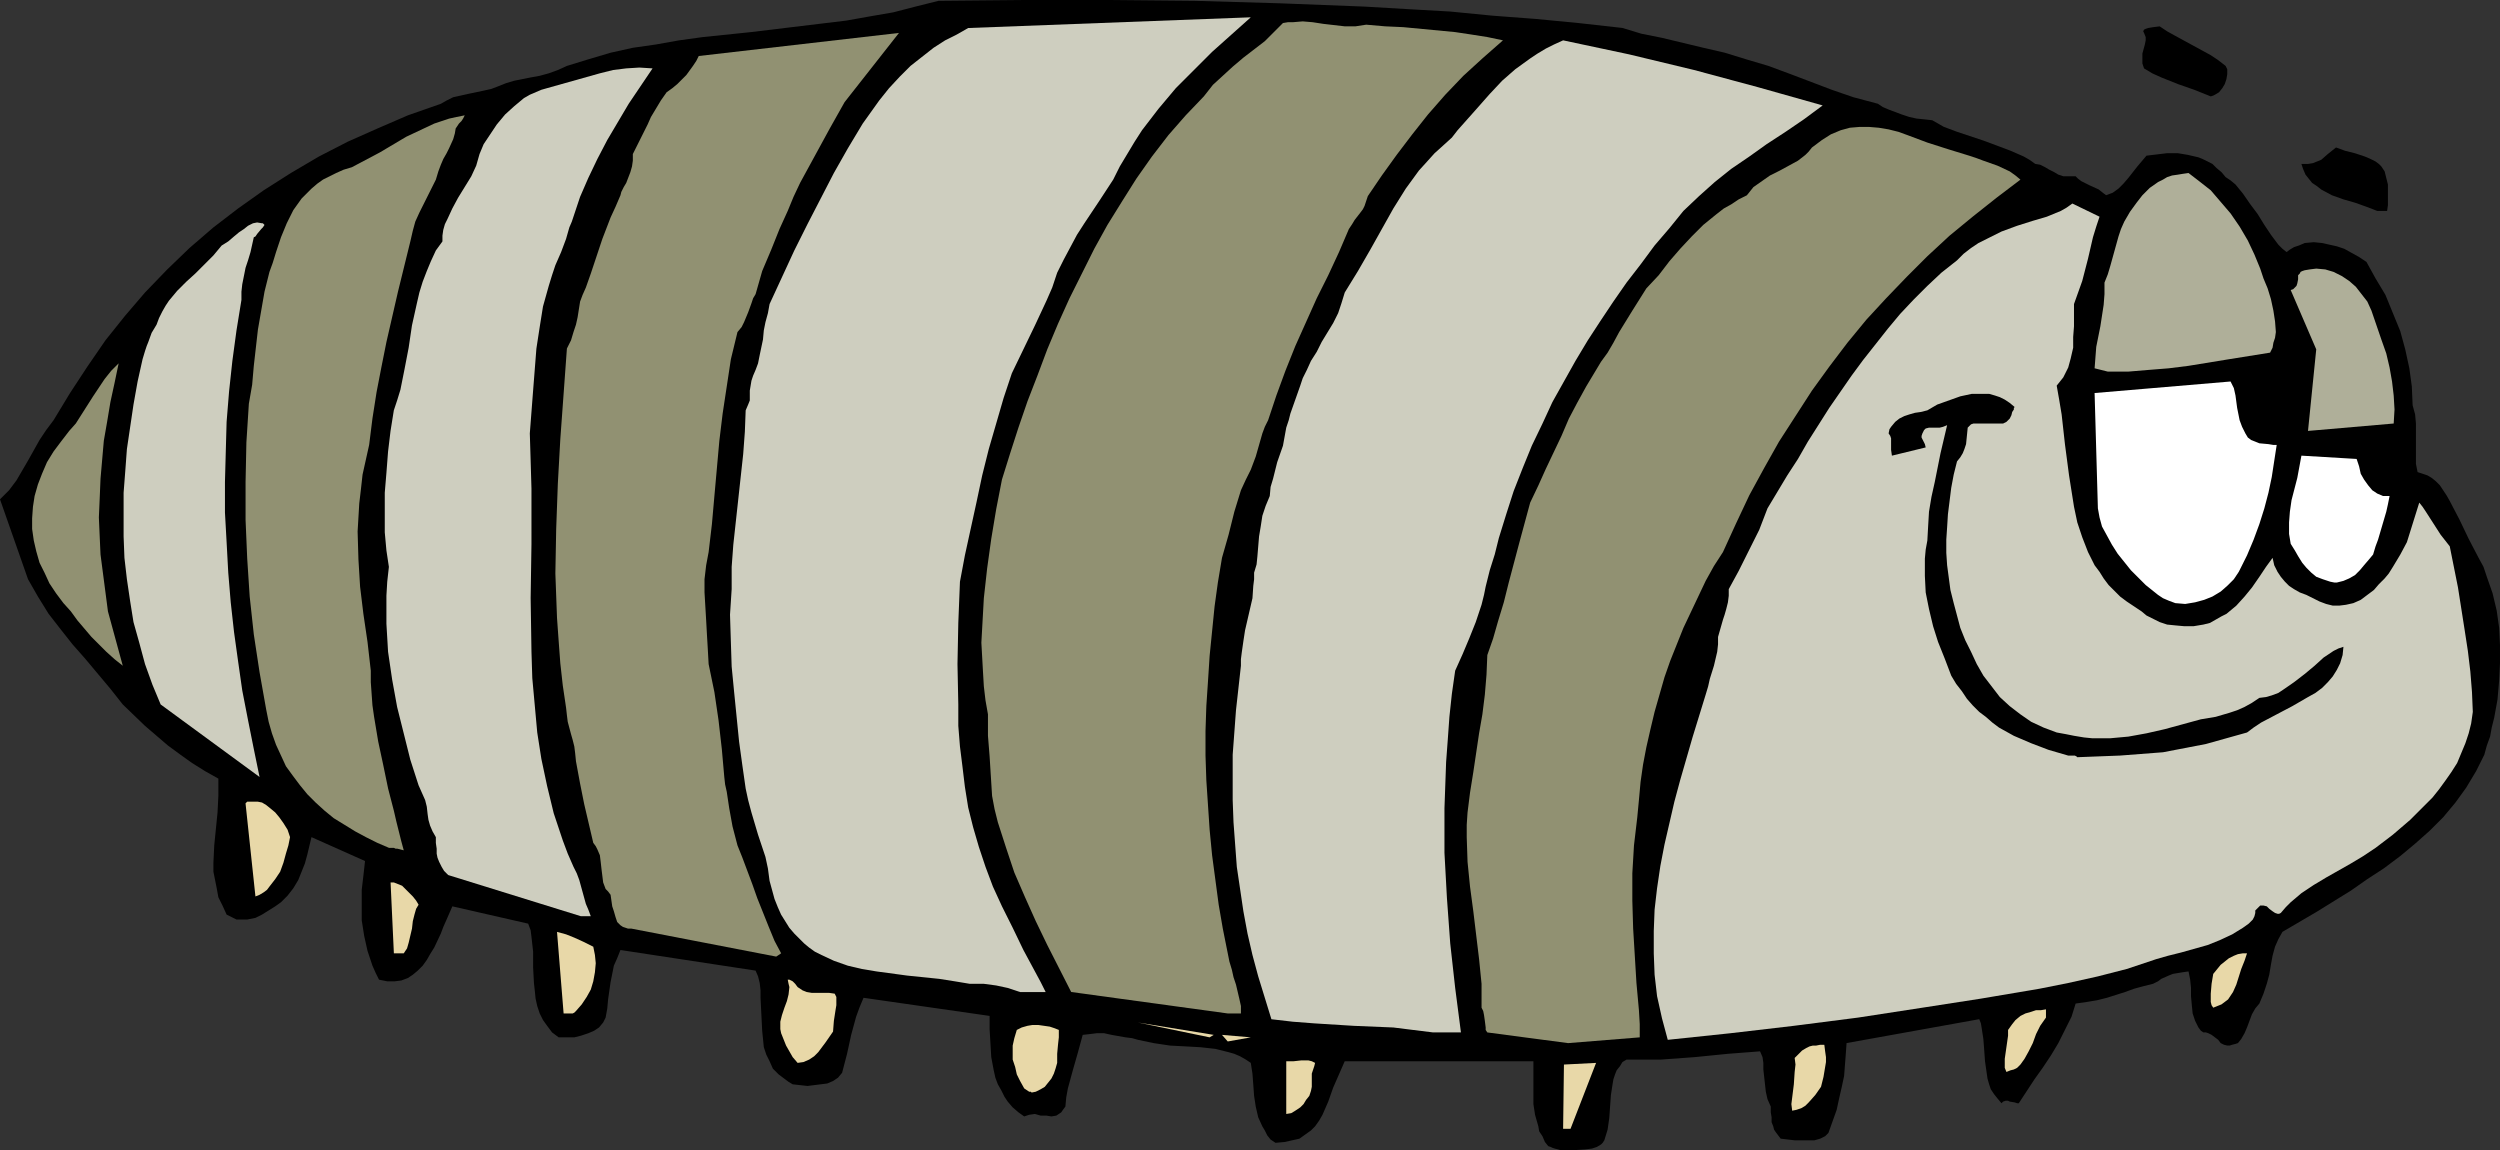
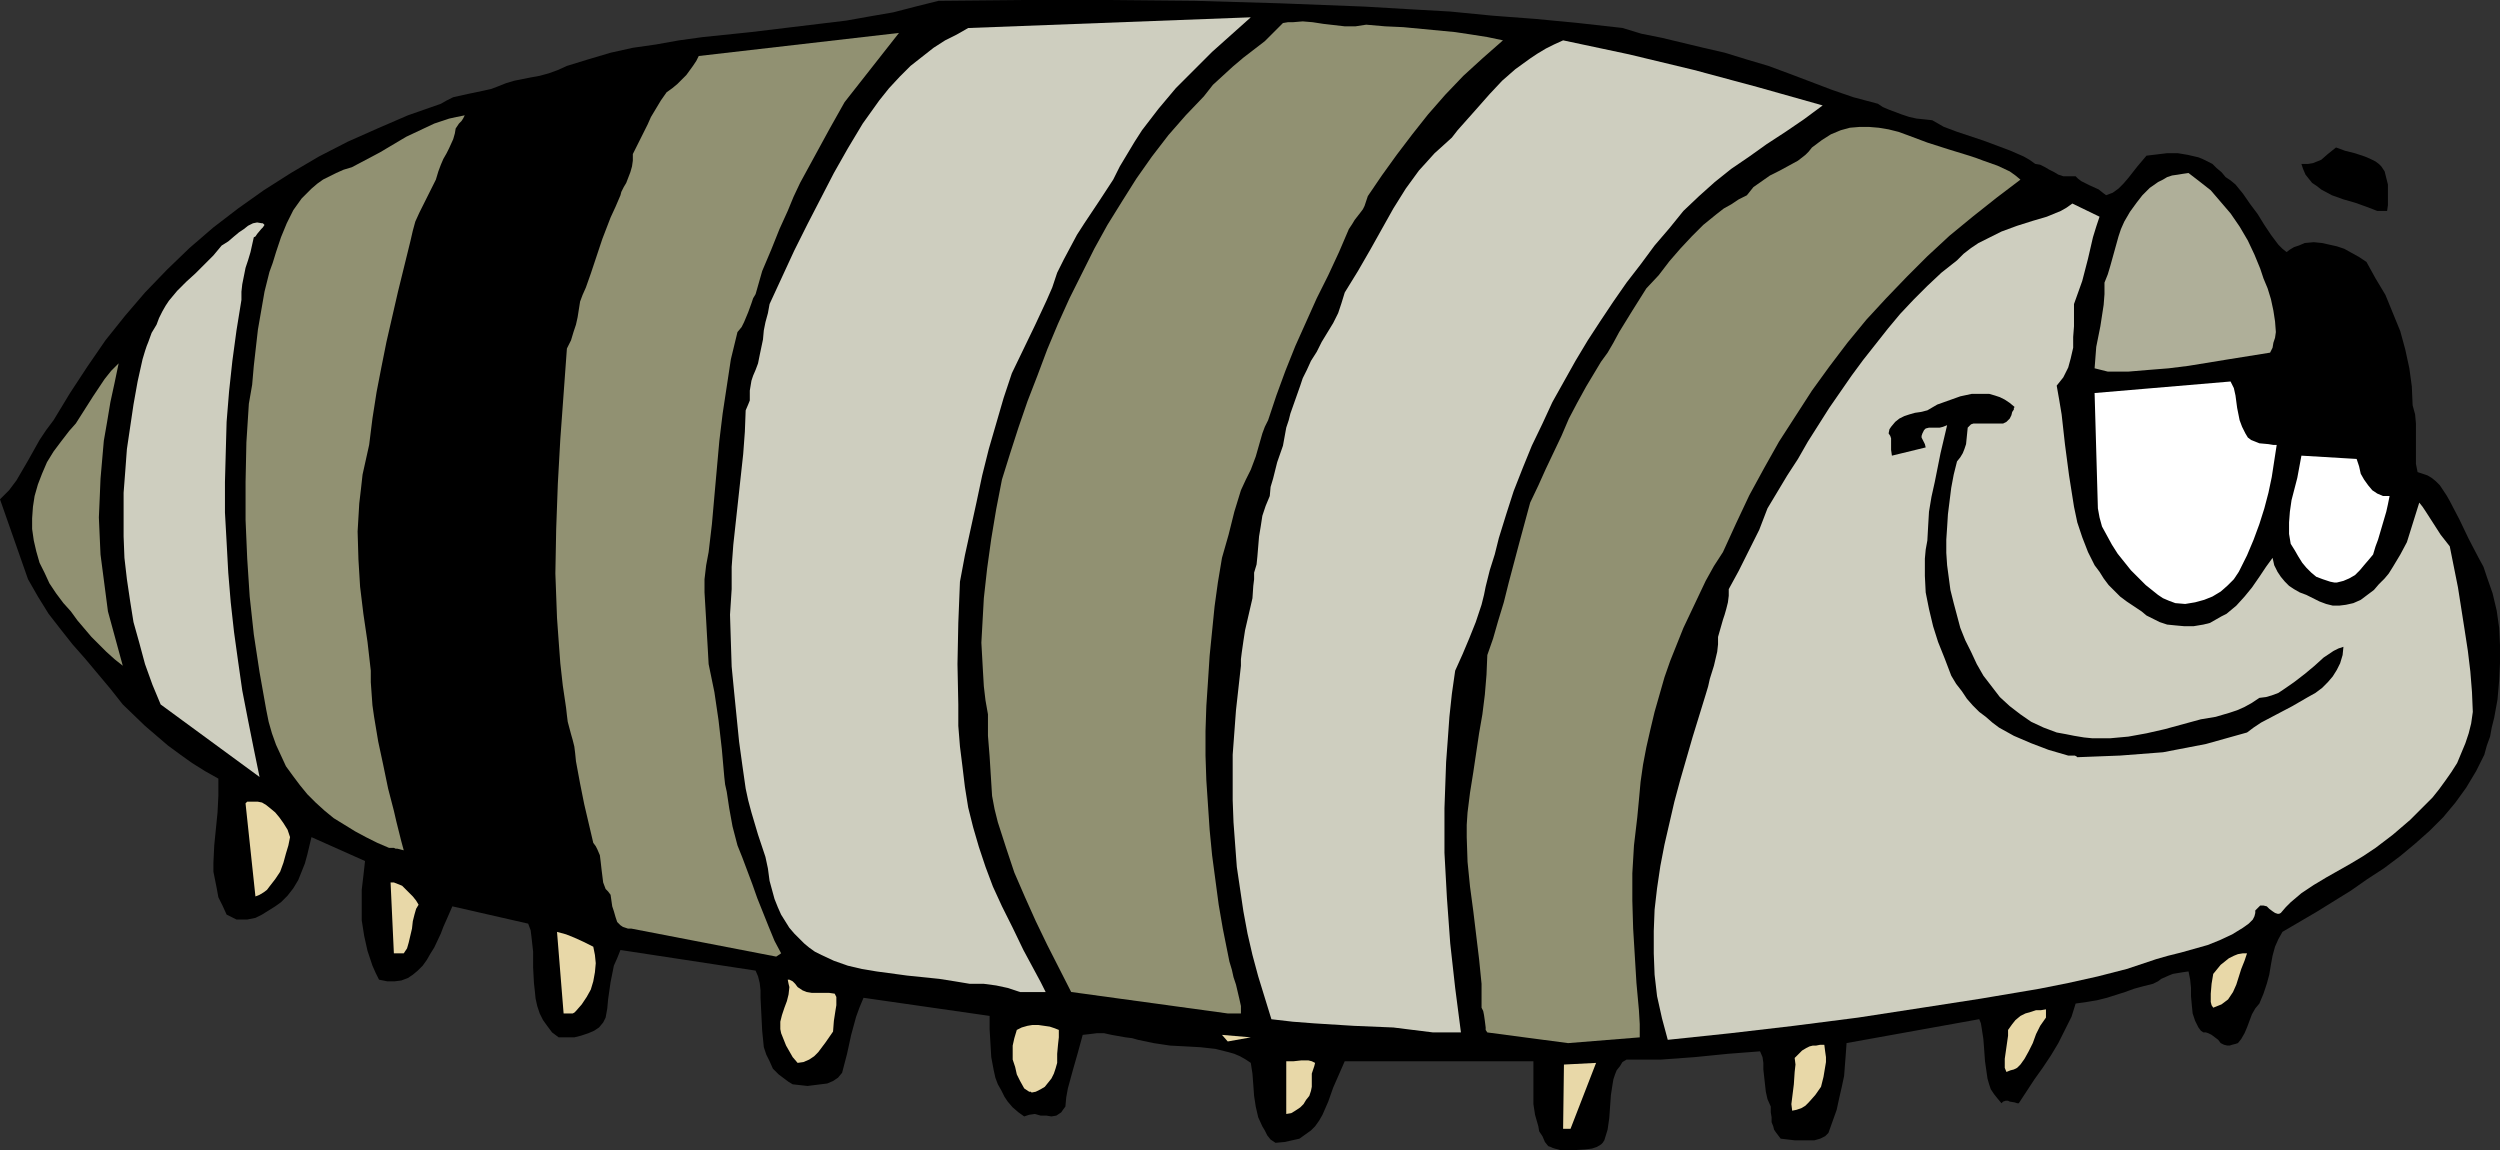
<svg xmlns="http://www.w3.org/2000/svg" xmlns:ns1="http://sodipodi.sourceforge.net/DTD/sodipodi-0.dtd" xmlns:ns2="http://www.inkscape.org/namespaces/inkscape" version="1.0" width="129.724mm" height="59.685mm" id="svg31" ns1:docname="Caterpillar 16.wmf">
  <rect width="100%" height="100%" fill="#333333" stroke="none" />
  <ns1:namedview id="namedview31" pagecolor="#ffffff" bordercolor="#000000" borderopacity="0.25" ns2:showpageshadow="2" ns2:pageopacity="0.0" ns2:pagecheckerboard="0" ns2:deskcolor="#d1d1d1" ns2:document-units="mm" />
  <defs id="defs1">
    <pattern id="WMFhbasepattern" patternUnits="userSpaceOnUse" width="6" height="6" x="0" y="0" />
  </defs>
  <path style="fill:#000000;fill-opacity:1;fill-rule:evenodd;stroke:none" d="m 306.07,225.581 h 1.131 1.293 l 2.424,-0.162 1.293,-0.162 0.97,-0.323 0.808,-0.485 0.323,-0.323 0.323,-0.485 0.646,-2.101 0.323,-2.262 0.162,-2.262 0.162,-2.262 0.323,-2.101 0.162,-0.97 0.323,-0.97 0.323,-0.808 0.646,-0.808 0.485,-0.808 0.808,-0.485 h 3.394 3.394 l 6.626,-0.485 6.464,-0.646 6.302,-0.485 0.485,1.131 0.162,1.131 v 1.293 l 0.162,1.454 0.162,1.454 0.162,1.454 0.323,1.454 0.646,1.454 v 1.131 l 0.162,0.97 v 0.97 l 0.323,0.808 0.162,0.646 0.323,0.485 0.485,0.646 0.485,0.646 2.747,0.323 h 1.293 1.454 1.131 l 1.131,-0.323 0.97,-0.485 0.646,-0.646 0.808,-2.262 0.808,-2.262 0.485,-2.262 0.485,-2.101 0.485,-2.262 0.162,-2.101 0.162,-2.101 0.162,-2.262 26.018,-4.686 0.323,0.808 0.162,0.97 0.323,2.101 0.162,2.101 0.162,2.262 0.323,2.262 0.162,1.131 0.323,1.131 0.323,0.97 0.646,0.97 0.646,0.808 0.808,0.97 0.323,-0.323 0.485,-0.162 h 0.485 l 0.323,0.162 0.97,0.162 0.485,0.162 h 0.323 l 3.07,-4.686 1.616,-2.262 1.616,-2.424 1.454,-2.424 1.293,-2.585 1.293,-2.585 0.808,-2.585 2.262,-0.323 1.939,-0.323 1.939,-0.485 3.555,-1.131 1.778,-0.646 1.778,-0.485 1.939,-0.485 0.97,-0.485 0.646,-0.485 1.454,-0.646 0.808,-0.323 0.97,-0.162 0.97,-0.162 1.131,-0.162 0.323,1.616 0.162,1.616 v 1.616 l 0.162,1.778 0.162,1.616 0.485,1.454 0.323,0.646 0.323,0.646 0.485,0.646 0.485,0.323 h 0.485 l 0.485,0.162 0.646,0.323 0.646,0.485 0.646,0.485 0.485,0.646 0.646,0.323 0.646,0.162 h 0.485 l 0.485,-0.162 0.646,-0.162 0.485,-0.162 0.646,-0.808 0.646,-1.131 0.485,-1.131 0.485,-1.293 0.485,-1.293 0.646,-1.131 0.808,-0.97 0.808,-1.939 0.646,-1.939 0.485,-1.778 0.323,-1.939 0.323,-1.778 0.485,-1.778 0.646,-1.454 0.808,-1.454 6.626,-3.878 6.787,-4.201 3.232,-2.262 3.232,-2.101 3.232,-2.424 2.909,-2.424 2.909,-2.585 2.586,-2.585 2.424,-2.909 2.101,-2.909 1.939,-3.232 0.808,-1.616 0.808,-1.616 0.485,-1.778 0.646,-1.778 0.323,-1.778 0.485,-1.939 0.646,-3.555 0.323,-3.717 0.162,-3.393 v -3.555 l -0.162,-3.393 -0.485,-3.393 -0.808,-3.393 -1.131,-3.232 -0.646,-1.939 -0.97,-1.778 -1.939,-3.717 -1.778,-3.717 -1.939,-3.717 -0.646,-1.131 -0.646,-0.97 -0.646,-0.97 -0.808,-0.808 -0.808,-0.646 -0.808,-0.485 -0.97,-0.323 -0.97,-0.323 -0.323,-1.616 v -1.454 -3.232 -3.232 l -0.162,-1.778 -0.485,-1.778 -0.162,-3.717 -0.485,-3.555 -0.808,-3.717 -0.97,-3.555 -1.454,-3.555 -1.454,-3.555 -1.939,-3.232 -1.778,-3.232 -1.454,-0.97 -1.454,-0.808 -1.454,-0.808 -1.454,-0.485 -1.454,-0.323 -1.454,-0.323 -1.616,-0.162 -1.778,0.162 -1.131,0.485 -0.97,0.323 -0.808,0.485 -0.646,0.485 -0.808,-0.646 -0.808,-0.808 -1.454,-1.939 -1.293,-1.939 -1.293,-2.101 -1.454,-1.939 -1.454,-2.101 -1.454,-1.778 -0.97,-0.808 -0.97,-0.646 -0.808,-0.97 -0.97,-0.808 -0.808,-0.808 -0.97,-0.485 -0.97,-0.485 -0.808,-0.323 -2.101,-0.485 -1.939,-0.323 h -2.101 l -4.04,0.485 -1.778,2.101 -1.778,2.262 -0.97,1.131 -0.97,0.97 -1.131,0.808 -1.293,0.485 -0.646,-0.485 -0.808,-0.646 -1.778,-0.808 -1.616,-0.808 -0.646,-0.485 -0.485,-0.485 h -1.293 -1.131 l -0.97,-0.323 -0.808,-0.485 -0.97,-0.485 -0.808,-0.485 -0.97,-0.485 -0.97,-0.162 -1.131,-0.808 -1.131,-0.646 -2.586,-1.131 -2.586,-0.97 -2.586,-0.97 -5.333,-1.778 -2.586,-0.97 -2.262,-1.293 -1.454,-0.162 -1.616,-0.162 -1.454,-0.323 -1.454,-0.485 -1.293,-0.485 -1.293,-0.485 -1.131,-0.485 -0.97,-0.646 -2.424,-0.646 -2.424,-0.646 -4.202,-1.454 -8.08,-3.07 -4.363,-1.616 -4.363,-1.293 -4.202,-1.293 -4.202,-0.97 -4.04,-0.97 -4.04,-0.97 -4.04,-0.808 -3.717,-1.131 L 309.625,4.525 301.222,3.717 292.657,3.07 284.416,2.262 275.851,1.778 267.609,1.293 250.965,0.646 234.32,0.162 217.675,0 h -16.806 l -16.806,0.162 -4.525,1.131 -4.363,1.131 -4.686,0.808 -4.525,0.808 -9.373,1.131 -9.373,1.131 -9.373,0.97 -4.686,0.646 -4.525,0.808 -4.525,0.646 -4.363,0.97 -4.363,1.293 -4.202,1.293 -1.778,0.808 -1.778,0.646 -1.778,0.485 -1.778,0.323 -3.232,0.646 -1.616,0.485 -1.616,0.646 -1.293,0.485 -1.454,0.323 -3.07,0.646 -1.454,0.323 -1.454,0.323 -1.293,0.646 -1.131,0.646 -6.464,2.262 -5.979,2.585 -5.818,2.585 -5.656,2.909 -5.494,3.232 -5.333,3.393 -5.01,3.555 -4.848,3.717 -4.686,4.04 -4.363,4.201 -4.363,4.525 -3.878,4.525 -3.878,4.848 -3.555,5.171 -3.394,5.171 -3.232,5.333 L 9.05,84.35 7.757,86.29 5.494,90.329 4.363,92.268 3.232,94.208 1.778,96.147 0.97,96.955 0,97.924 l 5.494,15.674 1.939,3.393 2.101,3.393 2.262,2.909 2.424,3.07 2.424,2.747 5.01,5.979 2.424,3.07 4.363,4.201 2.262,1.939 2.262,1.939 2.424,1.778 2.262,1.616 2.586,1.616 2.586,1.454 v 1.616 1.778 l -0.162,3.232 -0.323,3.232 -0.323,3.232 -0.162,3.393 v 1.778 l 0.323,1.616 0.323,1.616 0.323,1.778 0.808,1.616 0.808,1.778 0.646,0.323 0.646,0.323 0.646,0.323 h 0.808 1.293 l 1.616,-0.323 1.293,-0.646 1.293,-0.808 1.293,-0.808 1.131,-0.808 1.293,-1.293 1.131,-1.454 0.97,-1.616 0.646,-1.616 0.646,-1.616 0.485,-1.778 0.808,-3.393 10.504,4.686 -0.323,2.909 -0.323,2.747 v 3.07 2.909 l 0.485,3.07 0.646,2.909 0.97,2.909 0.646,1.454 0.646,1.293 1.616,0.323 h 1.454 l 1.293,-0.162 1.293,-0.485 0.97,-0.646 0.97,-0.808 0.97,-0.97 0.808,-1.131 0.646,-1.131 0.808,-1.293 1.293,-2.747 0.485,-1.293 0.646,-1.454 1.131,-2.585 14.867,3.393 0.485,1.293 0.162,1.293 0.162,1.454 0.162,1.454 v 3.07 l 0.162,3.07 0.162,1.454 0.162,1.616 0.323,1.454 0.485,1.454 0.646,1.293 0.808,1.131 0.97,1.293 1.293,0.97 h 1.616 1.454 l 1.293,-0.323 1.454,-0.485 1.131,-0.485 0.97,-0.646 0.808,-0.97 0.485,-0.97 0.323,-1.778 0.162,-1.778 0.485,-3.393 0.323,-1.616 0.323,-1.616 0.646,-1.454 0.646,-1.616 26.502,4.04 0.485,1.131 0.323,1.293 0.162,1.454 v 1.454 l 0.162,3.232 0.162,3.232 0.162,1.616 0.162,1.616 0.485,1.454 0.646,1.293 0.646,1.454 1.131,1.131 1.293,0.97 0.646,0.485 0.808,0.485 2.909,0.323 1.293,-0.162 1.293,-0.162 1.293,-0.162 1.131,-0.485 0.97,-0.646 0.808,-0.97 0.97,-3.717 0.808,-3.717 0.97,-3.555 0.646,-1.778 0.808,-1.939 24.725,3.555 v 2.585 l 0.162,2.747 0.162,2.747 0.485,2.585 0.323,1.454 0.485,1.293 0.646,1.131 0.646,1.293 0.646,0.97 0.97,1.131 1.131,0.97 1.131,0.808 0.485,-0.162 0.485,-0.162 1.131,-0.162 1.131,0.323 h 1.131 l 0.97,0.162 0.97,-0.162 0.485,-0.323 0.485,-0.323 0.323,-0.485 0.485,-0.646 0.162,-1.778 0.323,-1.778 0.97,-3.555 0.97,-3.393 0.97,-3.555 1.454,-0.162 1.293,-0.162 h 1.454 l 1.454,0.323 2.747,0.485 1.293,0.162 1.131,0.323 3.07,0.646 3.232,0.485 3.07,0.162 2.909,0.162 2.909,0.323 1.293,0.323 1.293,0.323 1.131,0.323 1.131,0.485 1.131,0.646 0.97,0.646 0.323,2.101 0.162,2.101 0.162,2.262 0.323,2.101 0.485,2.101 0.808,1.778 0.485,0.808 0.485,0.97 0.646,0.808 0.97,0.646 1.778,-0.162 1.454,-0.323 1.454,-0.323 1.131,-0.808 1.131,-0.808 0.808,-0.808 0.808,-1.131 0.646,-1.131 1.131,-2.585 0.97,-2.747 1.131,-2.585 1.131,-2.585 h 37.006 v 1.939 2.101 2.101 2.262 l 0.323,2.101 0.646,2.262 0.162,0.97 0.646,0.97 0.485,1.131 0.646,0.808 0.485,0.162 0.323,0.162 0.485,0.162 0.646,0.162 z" id="path1" />
  <path style="fill:#e8d8a8;fill-opacity:1;fill-rule:evenodd;stroke:none" d="m 306.555,221.38 h 1.454 l 5.01,-12.927 -6.302,0.323 z" id="path2" />
  <path style="fill:#e8d8a8;fill-opacity:1;fill-rule:evenodd;stroke:none" d="m 252.257,218.471 0.97,-0.162 0.808,-0.485 0.97,-0.646 0.646,-0.646 0.485,-0.808 0.646,-0.808 0.323,-0.97 0.162,-0.808 v -1.454 -1.131 l 0.323,-0.97 0.162,-0.485 0.162,-0.646 -0.646,-0.323 -0.646,-0.162 h -1.454 l -1.454,0.162 h -0.808 -0.646 z" id="path3" />
  <path style="fill:#e8d8a8;fill-opacity:1;fill-rule:evenodd;stroke:none" d="m 351.48,217.825 0.808,-0.162 0.97,-0.323 0.808,-0.485 0.646,-0.646 1.293,-1.454 1.131,-1.616 0.485,-1.939 0.323,-1.939 0.162,-0.97 v -0.97 l -0.162,-1.131 -0.162,-1.293 h -0.808 l -0.808,0.162 h -0.646 l -0.646,0.162 -0.646,0.323 -0.808,0.485 -0.646,0.646 -0.808,0.808 0.162,1.293 -0.162,1.454 -0.162,2.424 -0.323,2.585 -0.162,1.293 z" id="path4" />
  <path style="fill:#e8d8a8;fill-opacity:1;fill-rule:evenodd;stroke:none" d="m 202.323,214.27 0.808,-0.162 0.97,-0.485 0.808,-0.485 0.646,-0.808 0.646,-0.808 0.485,-0.97 0.323,-0.97 0.323,-1.131 v -1.778 l 0.162,-1.778 0.162,-1.454 v -1.454 l -0.808,-0.323 -0.97,-0.323 -1.131,-0.162 -1.131,-0.162 h -1.131 l -0.97,0.162 -1.131,0.323 -0.97,0.485 -0.485,1.616 -0.323,1.454 v 1.454 1.293 l 0.485,1.454 0.323,1.454 0.646,1.293 0.808,1.454 0.485,0.323 0.485,0.323 h 0.323 z" id="path5" />
  <path style="fill:#e8d8a8;fill-opacity:1;fill-rule:evenodd;stroke:none" d="m 393.496,210.23 0.808,-0.323 0.646,-0.162 0.646,-0.323 0.646,-0.646 0.808,-1.131 0.808,-1.454 0.808,-1.616 0.646,-1.778 0.808,-1.616 1.131,-1.616 v -1.616 l -0.97,0.162 h -0.97 l -0.97,0.323 -1.131,0.323 -0.97,0.485 -0.97,0.808 -0.646,0.808 -0.808,1.131 v 1.131 l -0.162,1.131 -0.323,2.262 -0.162,1.131 v 0.97 0.808 z" id="path6" />
  <path style="fill:#e8d8a8;fill-opacity:1;fill-rule:evenodd;stroke:none" d="m 156.429,208.452 1.131,-0.162 1.131,-0.485 0.97,-0.646 0.808,-0.808 1.454,-1.939 1.454,-2.101 0.162,-2.101 0.323,-2.101 0.162,-0.97 v -0.808 -0.808 l -0.323,-0.646 -1.131,-0.162 h -1.293 -0.97 -1.131 l -0.97,-0.162 -0.808,-0.323 -0.485,-0.323 -0.485,-0.323 -0.485,-0.646 -0.485,-0.485 -0.646,-0.323 h -0.323 l 0.162,0.808 0.162,0.646 -0.162,1.454 -0.323,1.293 -0.485,1.293 -0.485,1.454 -0.323,1.293 v 0.808 0.646 l 0.162,0.808 0.323,0.808 0.323,0.808 0.323,0.808 0.646,1.131 0.646,1.131 z" id="path7" />
  <path style="fill:#919172;fill-opacity:1;fill-rule:evenodd;stroke:none" d="m 307.524,204.574 14.059,-1.131 v -2.585 l -0.162,-2.747 -0.485,-5.332 -0.646,-10.665 -0.162,-5.494 v -5.332 l 0.323,-5.494 0.646,-5.494 0.323,-3.393 0.323,-3.555 0.485,-3.393 0.646,-3.393 0.808,-3.555 0.808,-3.393 0.97,-3.393 0.97,-3.393 1.131,-3.232 1.293,-3.232 1.293,-3.232 1.454,-3.07 1.454,-3.07 1.454,-3.07 1.616,-2.909 1.778,-2.747 2.586,-5.656 2.586,-5.494 2.909,-5.333 2.909,-5.171 3.232,-5.009 3.232,-5.009 3.394,-4.686 3.555,-4.686 3.717,-4.525 3.878,-4.201 4.04,-4.201 4.04,-4.04 4.363,-4.04 4.525,-3.717 4.686,-3.717 4.686,-3.555 -0.97,-0.808 -1.131,-0.808 -2.424,-1.131 -2.747,-0.97 -1.293,-0.485 -1.454,-0.485 -2.101,-0.646 -2.101,-0.646 -4.04,-1.293 -3.878,-1.454 -1.778,-0.646 -1.939,-0.485 -1.939,-0.323 -1.939,-0.162 h -1.778 l -1.939,0.162 -1.778,0.485 -1.939,0.808 -1.778,1.131 -1.939,1.454 -0.646,0.808 -0.646,0.646 -1.454,1.131 -1.778,0.97 -1.778,0.97 -1.939,0.97 -1.616,1.131 -1.616,1.131 -0.646,0.808 -0.646,0.808 -1.616,0.808 -1.454,0.97 -1.454,0.808 -1.454,1.131 -2.586,2.101 -2.262,2.262 -2.262,2.424 -2.101,2.424 -2.101,2.747 -2.424,2.585 -2.747,4.363 -2.586,4.201 -1.131,2.101 -1.131,1.939 -1.293,1.778 -0.97,1.616 -1.939,3.232 -1.778,3.232 -1.616,3.07 -1.454,3.393 -3.07,6.464 -1.454,3.232 -1.616,3.393 -2.101,7.756 -2.101,7.918 -0.97,3.878 -1.131,3.717 -0.97,3.393 -1.131,3.232 -0.162,3.878 -0.323,3.878 -0.485,3.878 -0.646,3.717 -1.131,7.595 -0.646,4.04 -0.485,3.878 -0.162,2.424 v 2.424 l 0.162,4.848 0.485,4.848 0.646,4.848 1.131,9.372 0.485,4.848 v 4.686 l 0.323,0.646 0.162,0.808 0.162,1.131 0.162,1.293 v 0.485 l 0.323,0.485 z" id="path8" />
  <path style="fill:#e8d8a8;fill-opacity:1;fill-rule:evenodd;stroke:none" d="m 240.784,204.251 4.525,-0.808 -5.656,-0.485 z" id="path9" />
  <path style="fill:#cecebf;fill-opacity:1;fill-rule:evenodd;stroke:none" d="m 327.078,203.928 6.141,-0.646 6.141,-0.646 12.443,-1.454 12.605,-1.616 12.605,-1.939 11.474,-1.778 11.474,-1.939 5.656,-1.131 5.818,-1.293 5.656,-1.454 5.818,-1.939 2.262,-0.646 2.586,-0.646 5.171,-1.454 2.424,-0.97 2.424,-1.131 2.101,-1.293 1.131,-0.808 0.808,-0.808 0.323,-0.646 0.162,-0.646 v -0.485 l 0.162,-0.162 0.162,-0.162 0.323,-0.323 0.323,-0.323 h 0.323 0.323 l 0.646,0.162 0.485,0.485 0.646,0.485 0.485,0.323 0.485,0.162 h 0.323 l 0.323,-0.162 0.97,-1.131 0.97,-0.97 2.101,-1.778 2.424,-1.616 2.424,-1.454 4.848,-2.747 2.424,-1.454 2.424,-1.616 3.394,-2.585 3.394,-2.909 2.909,-2.909 1.454,-1.454 1.293,-1.616 1.293,-1.778 1.131,-1.616 1.131,-1.778 0.808,-1.939 0.808,-1.939 0.646,-1.939 0.485,-1.939 0.323,-2.262 -0.162,-3.878 -0.323,-4.04 -0.485,-4.04 -0.646,-4.201 -1.293,-8.241 -1.616,-8.08 -1.778,-2.262 -1.454,-2.262 -1.454,-2.262 -0.646,-0.97 -0.646,-0.808 -1.616,5.171 -0.808,2.585 -1.293,2.424 -1.454,2.424 -0.808,1.293 -0.808,0.97 -1.131,1.131 -0.97,1.131 -1.293,0.97 -1.293,0.97 -1.454,0.646 -1.454,0.323 -1.293,0.162 h -1.293 l -1.293,-0.323 -1.293,-0.485 -1.293,-0.646 -1.293,-0.646 -1.293,-0.485 -1.131,-0.646 -0.97,-0.646 -0.808,-0.808 -0.808,-0.97 -0.646,-0.97 -0.646,-1.293 -0.323,-1.454 -1.293,1.778 -1.293,1.939 -1.454,2.101 -1.454,1.778 -1.616,1.778 -1.939,1.616 -0.97,0.485 -1.131,0.646 -1.131,0.646 -1.293,0.323 -1.939,0.323 h -1.778 l -1.778,-0.162 -1.616,-0.162 -1.454,-0.485 -1.293,-0.646 -1.293,-0.646 -0.97,-0.808 -1.454,-0.97 -1.454,-0.97 -1.293,-0.97 -1.131,-1.131 -1.131,-1.131 -0.97,-1.293 -0.808,-1.293 -0.97,-1.293 -1.293,-2.585 -1.131,-2.909 -0.97,-2.909 -0.646,-3.07 -0.485,-3.07 -0.485,-3.07 -0.808,-6.14 -0.323,-2.909 -0.323,-2.909 -0.485,-2.909 -0.485,-2.747 0.646,-0.808 0.646,-0.808 0.485,-0.97 0.485,-0.97 0.485,-1.778 0.485,-2.101 v -2.101 l 0.162,-2.101 v -4.363 l 0.808,-2.262 0.808,-2.262 1.131,-4.363 0.97,-4.201 0.646,-2.101 0.646,-1.939 -5.333,-2.585 -1.131,0.808 -1.131,0.646 -2.747,1.131 -2.747,0.808 -3.07,0.97 -3.07,1.131 -2.909,1.454 -1.616,0.808 -1.454,0.97 -1.454,1.131 -1.293,1.293 -3.07,2.424 -2.747,2.585 -2.747,2.747 -2.586,2.747 -2.424,2.909 -2.424,3.07 -2.424,3.07 -2.262,3.07 -4.363,6.302 -4.202,6.625 -1.939,3.393 -2.101,3.232 -3.878,6.464 -0.808,2.101 -0.808,2.101 -2.101,4.201 -1.939,3.878 -0.97,1.778 -0.97,1.778 v 1.293 l -0.162,1.293 -0.323,1.293 -0.323,1.131 -0.323,0.97 -0.323,1.131 -0.646,2.262 v 1.454 l -0.162,1.454 -0.646,2.747 -0.808,2.585 -0.323,1.454 -0.485,1.616 -1.293,4.201 -1.293,4.201 -2.424,8.403 -1.131,4.201 -0.97,4.201 -0.97,4.201 -0.808,4.201 -0.646,4.363 -0.485,4.201 -0.162,4.201 v 4.363 l 0.162,4.201 0.485,4.201 0.97,4.363 z" id="path10" />
-   <path style="fill:#e8d8a8;fill-opacity:1;fill-rule:evenodd;stroke:none" d="m 237.229,203.443 0.808,-0.485 -14.867,-2.424 z" id="path11" />
  <path style="fill:#cecebf;fill-opacity:1;fill-rule:evenodd;stroke:none" d="m 281.022,202.473 h 5.494 l -1.131,-8.726 -0.97,-8.726 -0.646,-8.887 -0.485,-8.887 v -8.726 l 0.162,-4.525 0.162,-4.525 0.323,-4.363 0.323,-4.525 0.485,-4.525 0.646,-4.525 1.454,-3.232 1.293,-3.07 1.293,-3.232 1.131,-3.393 0.485,-1.939 0.323,-1.616 0.808,-3.232 0.97,-3.07 0.808,-3.232 1.454,-4.686 1.454,-4.525 1.778,-4.525 1.778,-4.363 2.101,-4.363 1.939,-4.201 2.262,-4.04 2.262,-4.04 2.424,-4.04 2.424,-3.717 2.586,-3.878 2.586,-3.717 2.747,-3.555 2.747,-3.717 2.909,-3.393 2.747,-3.393 3.07,-2.909 3.07,-2.747 3.232,-2.585 3.555,-2.424 3.394,-2.424 3.717,-2.424 3.555,-2.424 3.717,-2.747 -12.605,-3.555 -12.605,-3.393 -12.766,-3.07 -12.928,-2.747 -1.778,0.808 -1.616,0.808 -1.616,0.97 -1.454,0.97 -2.909,2.101 -2.586,2.262 -2.424,2.585 -2.424,2.747 -2.586,2.909 -1.293,1.454 -1.131,1.454 -1.778,1.616 -1.616,1.454 -1.454,1.616 -1.616,1.778 -2.586,3.555 -2.424,3.878 -2.262,4.04 -2.262,4.04 -2.424,4.201 -2.586,4.201 -0.646,2.101 -0.646,1.939 -0.97,1.939 -2.262,3.717 -0.97,1.939 -1.131,1.778 -0.808,1.778 -0.808,1.616 -0.485,1.454 -0.97,2.747 -0.97,2.747 -0.323,1.293 -0.485,1.454 -0.323,1.778 -0.323,1.778 -1.131,3.232 -0.808,3.232 -0.485,1.616 -0.162,1.778 -0.808,1.939 -0.646,1.939 -0.323,2.101 -0.323,1.939 -0.162,1.939 -0.162,1.939 -0.162,1.616 -0.485,1.616 v 1.293 l -0.162,1.293 -0.162,2.424 -0.485,2.101 -0.485,2.101 -0.485,2.101 -0.323,2.101 -0.323,2.262 -0.162,1.293 v 1.293 l -0.485,4.363 -0.485,4.363 -0.323,4.363 -0.323,4.363 v 4.363 4.525 l 0.162,4.363 0.323,4.363 0.323,4.363 0.646,4.363 0.646,4.363 0.808,4.363 0.97,4.201 1.131,4.201 1.293,4.201 1.293,4.201 4.202,0.485 4.202,0.323 7.757,0.485 7.757,0.323 3.878,0.485 z" id="path12" />
  <path style="fill:#e8d8a8;fill-opacity:1;fill-rule:evenodd;stroke:none" d="m 110.534,198.757 h 0.485 0.485 0.808 l 0.323,-0.162 0.323,-0.323 1.131,-1.293 0.97,-1.454 0.808,-1.454 0.485,-1.616 0.323,-1.778 0.162,-1.778 -0.162,-1.616 -0.323,-1.616 -1.939,-0.97 -1.778,-0.808 -1.616,-0.646 -1.778,-0.485 z" id="path13" />
  <path style="fill:#919172;fill-opacity:1;fill-rule:evenodd;stroke:none" d="m 240.784,198.757 h 2.586 v -1.454 l -0.323,-1.454 -0.646,-2.747 -0.485,-1.454 -0.323,-1.454 -0.485,-1.616 -0.323,-1.616 -0.97,-4.848 -0.808,-4.686 -0.646,-4.848 -0.646,-4.848 -0.485,-5.009 -0.323,-4.848 -0.323,-4.848 -0.162,-4.848 v -4.848 l 0.162,-4.848 0.323,-4.848 0.323,-5.009 0.485,-4.848 0.485,-4.848 0.646,-4.686 0.808,-4.848 1.293,-4.525 1.131,-4.525 0.646,-2.101 0.646,-2.101 0.97,-2.101 0.97,-1.939 0.485,-1.293 0.485,-1.293 1.293,-4.525 0.485,-1.293 0.646,-1.293 1.616,-4.848 1.778,-4.848 1.939,-4.848 2.101,-4.686 2.101,-4.686 2.262,-4.525 2.101,-4.525 1.939,-4.525 0.646,-0.97 0.485,-0.808 1.131,-1.454 0.485,-0.646 0.323,-0.646 0.323,-0.97 0.323,-0.97 2.747,-4.04 2.909,-4.04 3.07,-4.04 3.07,-3.878 3.394,-3.878 3.555,-3.717 3.717,-3.393 4.04,-3.555 -3.07,-0.646 -3.07,-0.485 -3.232,-0.485 -3.394,-0.323 -3.394,-0.323 -3.394,-0.323 -3.555,-0.162 -3.717,-0.323 -2.101,0.323 h -2.101 l -4.202,-0.485 -2.101,-0.323 -1.939,-0.162 -1.939,0.162 h -0.97 l -0.97,0.162 -1.778,1.778 -1.778,1.778 -4.202,3.232 -2.101,1.778 -1.939,1.778 -1.939,1.778 -1.778,2.262 -3.555,3.717 -3.394,3.878 -3.232,4.201 -3.07,4.363 -2.747,4.363 -2.909,4.686 -2.586,4.686 -2.424,4.848 -2.424,4.848 -2.262,5.009 -2.101,5.009 -1.939,5.171 -1.939,5.009 -1.778,5.171 -1.616,5.009 -1.616,5.171 -1.131,5.817 -0.97,5.817 -0.808,5.817 -0.646,5.817 -0.323,5.817 -0.162,2.909 0.162,2.909 0.162,2.909 0.162,2.747 0.323,2.747 0.485,2.747 v 2.101 2.101 l 0.323,4.04 0.485,7.756 0.485,2.585 0.646,2.585 1.616,5.009 1.616,4.848 2.101,4.848 2.101,4.686 2.262,4.686 4.686,9.211 z" id="path14" />
  <path style="fill:#e8d8a8;fill-opacity:1;fill-rule:evenodd;stroke:none" d="m 434.057,197.626 0.808,-0.323 0.808,-0.323 0.646,-0.485 0.646,-0.485 0.97,-1.454 0.646,-1.454 0.97,-3.07 0.646,-1.616 0.485,-1.454 h -0.808 l -0.97,0.162 -0.808,0.323 -0.97,0.485 -0.808,0.646 -0.808,0.646 -1.454,1.778 -0.323,1.939 -0.162,1.939 v 0.808 0.808 l 0.162,0.646 z" id="path15" />
  <path style="fill:#cecebf;fill-opacity:1;fill-rule:evenodd;stroke:none" d="m 200.061,194.556 h 5.01 l -0.97,-1.939 -1.131,-2.101 -2.262,-4.201 -2.101,-4.363 -2.101,-4.201 -1.778,-3.878 -1.454,-3.878 -1.293,-3.878 -1.131,-3.878 -0.97,-3.878 -0.646,-4.04 -0.485,-4.04 -0.485,-3.878 -0.323,-4.04 v -4.201 l -0.162,-7.918 0.162,-8.08 0.323,-8.08 0.97,-5.171 1.131,-5.171 1.131,-5.171 1.131,-5.333 1.293,-5.171 1.454,-5.009 1.454,-5.009 1.616,-4.848 2.262,-4.686 2.262,-4.686 1.131,-2.424 1.131,-2.424 1.131,-2.585 0.97,-2.909 1.293,-2.585 1.293,-2.424 1.293,-2.424 1.454,-2.262 2.909,-4.363 2.747,-4.201 1.293,-2.585 1.454,-2.424 1.454,-2.424 1.454,-2.262 1.616,-2.101 1.616,-2.101 3.394,-4.04 3.555,-3.555 3.555,-3.555 7.595,-6.787 -55.429,2.101 -2.262,1.293 -2.262,1.131 -2.262,1.454 -2.262,1.778 -2.262,1.778 -2.101,2.101 -2.101,2.262 -1.939,2.424 -3.232,4.525 -2.909,4.848 -2.747,4.848 -2.586,5.009 -2.586,5.009 -2.586,5.171 -4.848,10.503 -0.323,1.778 -0.485,1.778 -0.323,1.616 -0.162,1.778 -0.646,3.07 -0.323,1.616 -0.485,1.293 -0.485,1.131 -0.323,0.97 -0.162,0.97 -0.162,0.97 v 1.939 l -0.323,0.808 -0.485,1.131 -0.162,4.201 -0.323,4.363 -0.97,8.888 -0.97,8.888 -0.323,4.363 v 4.363 l -0.323,5.009 0.162,5.171 0.162,5.009 0.485,5.009 0.485,4.848 0.485,4.848 0.646,4.686 0.646,4.525 0.485,2.262 0.646,2.424 1.293,4.363 1.454,4.363 0.485,2.262 0.323,2.424 0.485,1.778 0.485,1.778 0.646,1.616 0.646,1.454 0.808,1.293 0.808,1.293 0.97,1.131 0.97,0.97 0.97,0.97 0.97,0.808 1.131,0.808 1.293,0.646 2.424,1.131 2.747,0.97 2.747,0.646 2.909,0.485 5.979,0.808 6.302,0.646 3.07,0.485 2.909,0.485 h 1.454 1.293 l 2.424,0.323 2.262,0.485 z" id="path16" />
  <path style="fill:#919172;fill-opacity:1;fill-rule:evenodd;stroke:none" d="m 152.227,187.607 0.97,-0.646 -1.293,-2.424 -1.131,-2.747 -2.262,-5.656 -0.97,-2.747 -0.97,-2.585 -0.97,-2.585 -0.97,-2.424 -0.97,-3.717 -0.646,-3.555 -0.485,-3.232 -0.323,-1.454 -0.162,-1.454 -0.485,-5.494 -0.646,-5.656 -0.808,-5.494 -1.131,-5.494 -0.162,-2.909 -0.162,-2.747 -0.162,-2.909 -0.162,-2.747 -0.162,-2.747 v -2.585 l 0.323,-2.747 0.485,-2.585 0.646,-5.494 0.485,-5.494 0.97,-10.827 0.646,-5.333 0.808,-5.333 0.808,-5.333 1.293,-5.333 0.808,-0.97 0.485,-0.97 0.808,-1.939 0.646,-1.778 0.323,-0.97 0.485,-0.808 0.646,-2.262 0.646,-2.262 1.778,-4.201 1.616,-4.04 0.808,-1.778 0.808,-1.778 1.131,-2.747 1.293,-2.747 2.909,-5.333 2.909,-5.333 2.909,-5.171 10.666,-13.574 -39.269,4.525 -0.485,0.97 -0.646,0.97 -1.293,1.778 -1.778,1.778 -0.97,0.808 -1.131,0.808 -1.131,1.616 -0.97,1.616 -0.97,1.616 -0.646,1.454 -1.454,2.909 -1.454,2.909 v 1.293 l -0.162,1.131 -0.323,1.131 -0.808,2.101 -0.485,0.808 -0.485,0.97 -0.162,0.646 -0.97,2.262 -0.97,2.101 -1.616,4.201 -1.454,4.363 -0.808,2.424 -0.97,2.747 -0.646,1.454 -0.485,1.293 -0.485,3.07 -0.323,1.454 -0.485,1.454 -0.485,1.616 -0.808,1.616 -1.293,17.775 -0.485,8.726 -0.323,8.888 -0.162,8.726 0.323,8.726 0.323,4.525 0.323,4.363 0.485,4.363 0.646,4.363 0.162,1.454 0.162,1.293 0.646,2.424 0.323,1.131 0.323,1.293 0.162,1.293 0.162,1.616 0.808,4.363 0.808,4.04 1.778,7.595 0.485,0.646 0.323,0.646 0.485,1.131 0.162,1.293 0.162,1.454 0.162,1.293 0.162,1.293 0.485,1.293 0.485,0.485 0.485,0.646 0.323,2.262 0.323,0.97 0.323,1.131 0.323,0.97 0.646,0.646 0.485,0.323 0.485,0.162 0.485,0.162 h 0.646 l 14.221,2.747 z" id="path17" />
  <path style="fill:#e8d8a8;fill-opacity:1;fill-rule:evenodd;stroke:none" d="m 77.245,186.961 h 1.939 l 0.646,-0.97 0.323,-1.131 0.646,-2.747 0.162,-1.454 0.323,-1.293 0.323,-1.131 0.485,-0.808 -0.485,-0.808 -0.646,-0.808 -1.454,-1.454 -0.646,-0.646 -0.808,-0.323 -0.808,-0.323 h -0.646 z" id="path18" />
-   <path style="fill:#cecebf;fill-opacity:1;fill-rule:evenodd;stroke:none" d="m 113.928,179.689 h 1.939 l -0.485,-1.293 -0.485,-1.131 -1.293,-4.686 -0.485,-1.293 -0.646,-1.293 -1.131,-2.585 -0.97,-2.585 -1.778,-5.332 -1.293,-5.332 -1.131,-5.332 -0.808,-5.171 -0.485,-5.333 -0.485,-5.332 -0.162,-5.171 -0.162,-10.503 0.162,-10.665 V 95.823 l -0.162,-5.494 -0.162,-5.333 0.646,-8.403 0.646,-8.241 0.646,-4.201 0.646,-4.04 1.131,-4.04 0.646,-2.101 0.646,-1.939 1.131,-2.585 0.97,-2.585 0.646,-2.262 0.485,-1.131 0.323,-0.97 1.293,-3.878 1.616,-3.717 1.778,-3.717 1.939,-3.717 2.101,-3.555 2.101,-3.555 4.686,-6.948 -2.586,-0.162 -2.586,0.162 -2.586,0.323 -2.586,0.646 -5.171,1.454 -5.171,1.454 -1.131,0.323 -1.131,0.485 -1.131,0.485 -1.131,0.646 -1.939,1.616 -1.778,1.616 -1.616,1.939 -1.293,1.939 -1.293,1.939 -0.808,1.939 -0.323,1.131 -0.323,1.131 -0.97,2.101 -1.293,2.101 -1.293,2.101 -1.131,2.101 -0.97,2.101 -0.485,0.97 -0.323,1.131 -0.162,1.131 v 1.131 l -1.293,1.778 -0.97,2.101 -0.808,1.939 -0.808,2.101 -0.646,2.101 -0.485,2.101 -0.97,4.363 -0.646,4.363 -0.808,4.201 -0.808,4.04 -0.646,2.101 -0.646,1.939 -0.646,4.04 -0.485,4.04 -0.323,4.201 -0.323,3.878 v 4.04 3.717 l 0.323,3.555 0.485,3.232 -0.323,2.909 -0.162,2.747 v 2.747 2.747 l 0.162,2.747 0.162,2.747 0.808,5.494 0.97,5.333 1.293,5.171 1.293,5.171 1.616,5.009 0.646,1.454 0.646,1.454 0.323,1.293 0.162,1.454 0.162,1.131 0.323,1.131 0.485,1.131 0.646,1.131 v 1.131 l 0.162,1.131 v 0.97 l 0.162,0.808 0.323,0.808 0.485,0.97 0.485,0.808 0.808,0.808 z" id="path19" />
  <path style="fill:#e8d8a8;fill-opacity:1;fill-rule:evenodd;stroke:none" d="m 50.096,175.811 0.808,-0.323 0.808,-0.485 0.646,-0.485 0.485,-0.646 1.131,-1.454 0.97,-1.454 0.646,-1.778 0.485,-1.778 0.485,-1.616 0.323,-1.616 -0.485,-1.454 -0.808,-1.293 -0.808,-1.131 -0.808,-0.97 -0.97,-0.808 -0.808,-0.646 -0.808,-0.485 -0.808,-0.162 h -0.808 -0.808 -0.485 l -0.162,0.162 -0.162,0.162 z" id="path20" />
  <path style="fill:#919172;fill-opacity:1;fill-rule:evenodd;stroke:none" d="m 79.184,166.762 -0.485,-1.778 -0.485,-1.939 -0.485,-1.939 -0.485,-2.101 -1.131,-4.363 -0.97,-4.686 -0.97,-4.525 -0.808,-4.848 -0.323,-2.262 -0.162,-2.262 -0.162,-2.262 v -2.262 l -0.646,-5.656 -0.808,-5.494 -0.646,-5.332 -0.323,-5.333 -0.162,-5.494 0.162,-2.747 0.162,-2.747 0.323,-2.747 0.323,-2.909 0.646,-2.909 0.646,-2.909 0.646,-5.171 0.808,-5.171 0.97,-5.009 0.97,-4.848 2.262,-9.857 2.424,-9.857 0.485,-2.101 0.485,-1.778 0.808,-1.778 0.808,-1.616 1.616,-3.232 0.808,-1.616 0.485,-1.616 0.485,-1.293 0.485,-1.131 0.646,-1.131 0.485,-0.97 0.808,-1.778 0.323,-1.131 0.162,-0.97 0.323,-0.485 0.323,-0.485 0.485,-0.485 0.323,-0.485 0.323,-0.646 -1.616,0.323 -1.454,0.323 -2.909,0.97 -2.747,1.293 -2.747,1.293 -5.171,3.07 -2.747,1.454 -2.747,1.454 -1.616,0.485 -1.454,0.646 -1.293,0.646 -1.293,0.646 -1.131,0.808 -1.131,0.97 -0.97,0.97 -0.97,0.97 -0.808,1.131 -0.808,1.131 -1.293,2.585 -1.131,2.747 -0.97,2.909 -0.646,2.101 -0.646,1.778 -0.97,3.878 -0.646,3.717 -0.646,3.717 -0.808,7.11 -0.323,3.717 -0.646,3.717 -0.485,7.595 -0.162,7.756 v 7.433 l 0.323,7.595 0.485,7.433 0.808,7.433 1.131,7.433 1.293,7.272 0.485,2.424 0.646,2.262 0.808,2.262 0.97,2.101 0.97,2.101 1.293,1.778 1.454,1.939 1.454,1.778 1.616,1.616 1.778,1.616 1.778,1.454 2.101,1.293 2.101,1.293 2.101,1.131 2.262,1.131 2.262,0.97 h 0.485 0.485 l 0.323,0.162 h 0.323 z" id="path21" />
  <path style="fill:#cecebf;fill-opacity:1;fill-rule:evenodd;stroke:none" d="m 50.904,152.38 -1.131,-5.494 -1.131,-5.656 -1.131,-5.817 -0.808,-5.656 -0.808,-5.817 -0.646,-5.817 -0.485,-5.817 -0.323,-5.979 -0.323,-5.817 v -5.979 l 0.162,-5.979 0.162,-5.817 0.485,-5.979 0.646,-5.979 0.808,-5.979 0.97,-5.979 v -1.616 l 0.162,-1.454 0.646,-3.232 0.485,-1.454 0.485,-1.616 0.323,-1.454 0.323,-1.454 0.323,-0.162 0.323,-0.485 0.808,-0.97 0.323,-0.323 0.323,-0.485 -0.162,-0.162 -0.162,-0.162 h -0.162 l -0.97,-0.162 -0.808,0.162 -0.97,0.485 -0.808,0.646 -0.97,0.646 -0.97,0.808 -1.131,0.97 -1.293,0.808 -1.616,1.939 -1.778,1.778 -1.778,1.778 -1.778,1.616 -1.778,1.778 -1.616,1.939 -0.646,0.97 -0.646,1.131 -0.646,1.293 -0.485,1.293 -0.485,0.808 -0.485,0.808 -0.646,1.778 -0.323,0.808 -0.323,0.97 -0.485,1.616 -0.97,4.363 -0.808,4.525 -0.646,4.363 -0.646,4.363 -0.323,4.363 -0.323,4.201 v 4.363 4.201 l 0.162,4.201 0.485,4.201 0.646,4.363 0.646,4.04 1.131,4.04 1.131,4.201 1.454,4.04 1.616,3.878 z" id="path22" />
  <path style="fill:#000000;fill-opacity:1;fill-rule:evenodd;stroke:none" d="m 407.393,148.502 4.202,-0.162 4.202,-0.162 4.202,-0.323 4.202,-0.323 4.202,-0.808 4.202,-0.808 4.04,-1.131 4.04,-1.131 1.293,-0.97 1.454,-0.97 3.07,-1.616 3.07,-1.616 3.07,-1.778 1.454,-0.808 1.293,-0.97 1.131,-1.131 0.97,-1.131 0.808,-1.293 0.646,-1.293 0.485,-1.616 0.162,-1.616 -0.97,0.323 -0.97,0.485 -1.939,1.293 -1.778,1.616 -1.939,1.616 -2.101,1.616 -2.101,1.454 -0.97,0.646 -1.293,0.485 -1.131,0.323 -1.293,0.162 -1.454,0.97 -1.454,0.808 -1.454,0.646 -1.454,0.485 -2.747,0.808 -2.909,0.485 -3.555,0.97 -3.555,0.97 -3.555,0.808 -3.555,0.646 -3.555,0.323 h -3.555 l -1.616,-0.162 -1.939,-0.323 -1.616,-0.323 -1.778,-0.323 -2.586,-0.97 -2.424,-1.131 -2.101,-1.454 -2.101,-1.616 -1.939,-1.778 -1.616,-2.101 -1.616,-2.101 -1.293,-2.262 -1.131,-2.424 -1.131,-2.262 -0.97,-2.424 -0.646,-2.424 -0.646,-2.424 -0.646,-2.585 -0.323,-2.424 -0.323,-2.424 -0.162,-2.424 v -2.585 l 0.162,-2.424 0.162,-2.585 0.323,-2.585 0.323,-2.585 0.485,-2.585 0.646,-2.585 0.646,-0.808 0.485,-0.808 0.323,-0.808 0.323,-0.97 0.162,-1.616 0.162,-1.616 0.323,-0.323 0.323,-0.323 0.485,-0.162 h 0.646 1.293 1.293 1.454 1.131 l 0.646,-0.323 0.323,-0.323 0.323,-0.323 0.323,-0.646 0.162,-0.646 0.323,-0.485 v -0.323 l 0.162,-0.162 -0.97,-0.808 -0.97,-0.646 -0.97,-0.485 -0.97,-0.323 -1.131,-0.323 h -1.131 -1.131 -1.131 l -2.262,0.485 -2.262,0.808 -2.262,0.808 -1.939,1.131 -1.293,0.323 -1.131,0.162 -1.131,0.323 -0.97,0.323 -0.97,0.485 -0.808,0.646 -0.808,0.97 -0.323,0.485 -0.162,0.808 0.323,0.485 0.162,0.485 v 0.97 1.293 l 0.162,1.131 6.626,-1.616 -0.162,-0.646 -0.323,-0.646 -0.323,-0.646 v -0.323 l 0.162,-0.485 0.323,-0.646 0.323,-0.323 0.646,-0.162 h 2.101 l 0.646,-0.162 0.808,-0.323 -1.293,5.494 -1.131,5.656 -0.646,2.909 -0.485,2.909 -0.162,2.747 -0.162,2.909 -0.323,1.778 -0.162,1.778 v 1.616 1.778 l 0.162,3.232 0.646,3.232 0.808,3.393 0.97,3.07 1.293,3.232 1.293,3.393 0.97,1.616 1.131,1.454 0.97,1.454 1.131,1.293 1.293,1.293 1.293,0.97 1.293,1.131 1.293,0.97 2.909,1.616 3.394,1.454 3.394,1.293 3.878,1.131 h 1.293 l 0.323,0.162 z" id="path23" />
  <path style="fill:#ffffff;fill-opacity:1;fill-rule:evenodd;stroke:none" d="m 328.856,140.423 2.909,-9.534 z" id="path24" />
  <path style="fill:#919172;fill-opacity:1;fill-rule:evenodd;stroke:none" d="m 24.078,130.565 -0.97,-3.555 -0.97,-3.555 -0.97,-3.555 -0.485,-3.717 -0.485,-3.717 -0.485,-3.717 -0.162,-3.555 -0.162,-3.717 0.162,-3.717 0.162,-3.878 0.323,-3.717 0.323,-3.717 0.646,-3.717 0.646,-3.878 0.808,-3.717 0.808,-3.878 -1.454,1.454 -1.293,1.616 -2.262,3.393 -2.262,3.555 -1.131,1.778 -1.293,1.454 -1.616,2.101 -1.454,1.939 -1.293,2.101 -0.97,2.262 -0.808,2.101 -0.646,2.262 -0.323,2.101 -0.162,2.262 v 2.101 l 0.323,2.262 0.485,2.101 0.646,2.262 0.97,1.939 0.97,2.101 1.293,1.939 1.454,1.939 1.454,1.616 1.293,1.778 2.747,3.232 2.909,2.909 1.616,1.454 z" id="path25" />
  <path style="fill:#ffffff;fill-opacity:1;fill-rule:evenodd;stroke:none" d="m 426.624,118.285 1.939,0.162 1.939,-0.323 1.778,-0.485 1.616,-0.646 1.616,-0.97 1.293,-1.131 1.293,-1.293 0.97,-1.454 1.616,-3.232 1.293,-3.07 1.131,-3.07 0.97,-3.07 0.808,-3.07 0.646,-3.07 0.97,-6.302 h -0.646 l -0.97,-0.162 -1.778,-0.162 -0.808,-0.323 -0.808,-0.323 -0.646,-0.485 -0.485,-0.808 -0.646,-1.293 -0.485,-1.293 -0.485,-2.424 -0.323,-2.424 -0.323,-1.454 -0.646,-1.293 -26.664,2.262 0.646,22.623 0.323,1.778 0.485,1.778 0.97,1.778 0.97,1.778 1.131,1.778 1.293,1.616 1.293,1.616 1.293,1.293 0.808,0.808 0.808,0.808 1.616,1.293 0.808,0.646 0.97,0.646 1.131,0.485 z" id="path26" />
  <path style="fill:#ffffff;fill-opacity:1;fill-rule:evenodd;stroke:none" d="m 457.004,114.083 0.808,0.162 h 0.485 l 1.293,-0.323 1.131,-0.485 1.131,-0.646 0.97,-0.97 0.808,-0.97 0.97,-1.131 0.808,-0.97 0.485,-1.616 0.485,-1.293 0.808,-2.747 0.808,-2.747 0.323,-1.454 0.323,-1.616 h -1.293 l -1.131,-0.485 -0.97,-0.646 -0.808,-0.97 -0.808,-1.131 -0.646,-1.131 -0.323,-1.454 -0.485,-1.454 -10.827,-0.646 -0.808,4.363 -1.131,4.363 -0.323,2.262 -0.162,2.101 v 2.262 l 0.323,1.939 0.808,1.293 0.646,1.131 0.808,1.293 0.808,0.97 0.97,0.97 0.97,0.808 1.293,0.485 z" id="path27" />
-   <path style="fill:#afaf99;fill-opacity:1;fill-rule:evenodd;stroke:none" d="m 452.641,84.512 16.806,-1.454 0.162,-2.747 -0.162,-2.747 -0.323,-2.747 -0.485,-2.747 -0.646,-2.747 -0.97,-2.747 -1.939,-5.656 -0.808,-1.778 -1.131,-1.454 -1.131,-1.454 -1.293,-1.131 -1.454,-0.97 -1.616,-0.808 -1.616,-0.485 -1.778,-0.162 -1.293,0.162 -0.97,0.162 -0.485,0.162 -0.323,0.162 -0.162,0.323 -0.323,0.323 v 0.808 l -0.162,0.808 -0.162,0.485 -0.323,0.323 -0.323,0.323 -0.485,0.162 5.01,11.635 z" id="path28" />
  <path style="fill:#afaf99;fill-opacity:1;fill-rule:evenodd;stroke:none" d="m 413.372,72.878 h 4.04 l 3.878,-0.323 4.04,-0.323 3.878,-0.485 7.918,-1.293 8.08,-1.293 0.485,-0.97 0.162,-0.97 0.323,-0.97 0.162,-1.131 -0.162,-2.101 -0.323,-2.101 -0.485,-2.262 -0.646,-2.101 -0.808,-1.939 -0.646,-1.939 -1.131,-2.747 -1.293,-2.747 -1.616,-2.747 -1.778,-2.585 -1.939,-2.262 -1.939,-2.262 -2.262,-1.778 -2.101,-1.616 -1.131,0.162 -0.97,0.162 -1.131,0.162 -0.97,0.323 -0.808,0.485 -0.97,0.485 -1.616,1.131 -1.454,1.454 -1.131,1.454 -1.293,1.778 -1.131,1.939 -0.646,1.454 -0.485,1.454 -0.808,2.909 -0.808,2.909 -0.485,1.616 -0.646,1.616 v 2.262 l -0.162,2.101 -0.646,4.201 -0.808,4.04 -0.162,2.101 -0.162,2.101 z" id="path29" />
  <path style="fill:#000000;fill-opacity:1;fill-rule:evenodd;stroke:none" d="m 466.215,41.367 h 1.939 l 0.162,-1.131 v -1.293 -1.293 -1.454 l -0.323,-1.293 -0.323,-1.293 -0.646,-0.97 -0.485,-0.485 -0.646,-0.485 -0.97,-0.485 -1.131,-0.485 -1.939,-0.646 -1.939,-0.485 -1.778,-0.646 -0.808,0.646 -0.808,0.646 -1.293,1.131 -0.808,0.323 -0.808,0.323 -0.97,0.162 h -1.293 l 0.323,0.97 0.485,1.131 0.646,0.808 0.646,0.808 0.97,0.646 0.808,0.646 2.101,1.131 2.262,0.808 2.262,0.646 2.262,0.808 z" id="path30" />
-   <path style="fill:#000000;fill-opacity:1;fill-rule:evenodd;stroke:none" d="m 433.572,18.906 0.485,-0.162 0.323,-0.162 0.808,-0.485 0.646,-0.808 0.485,-0.808 0.323,-0.97 0.162,-0.97 v -0.97 l -0.323,-0.646 -1.454,-1.131 -1.454,-0.97 -3.555,-1.939 -3.555,-1.939 -1.454,-0.808 -1.454,-0.97 -1.293,0.162 -0.97,0.162 -0.485,0.162 -0.323,0.162 -0.162,0.323 0.162,0.323 0.323,0.808 v 0.646 l -0.162,0.808 -0.485,1.778 v 0.97 0.97 l 0.323,0.97 1.616,0.97 1.778,0.808 3.232,1.293 3.232,1.131 z" id="path31" />
</svg>